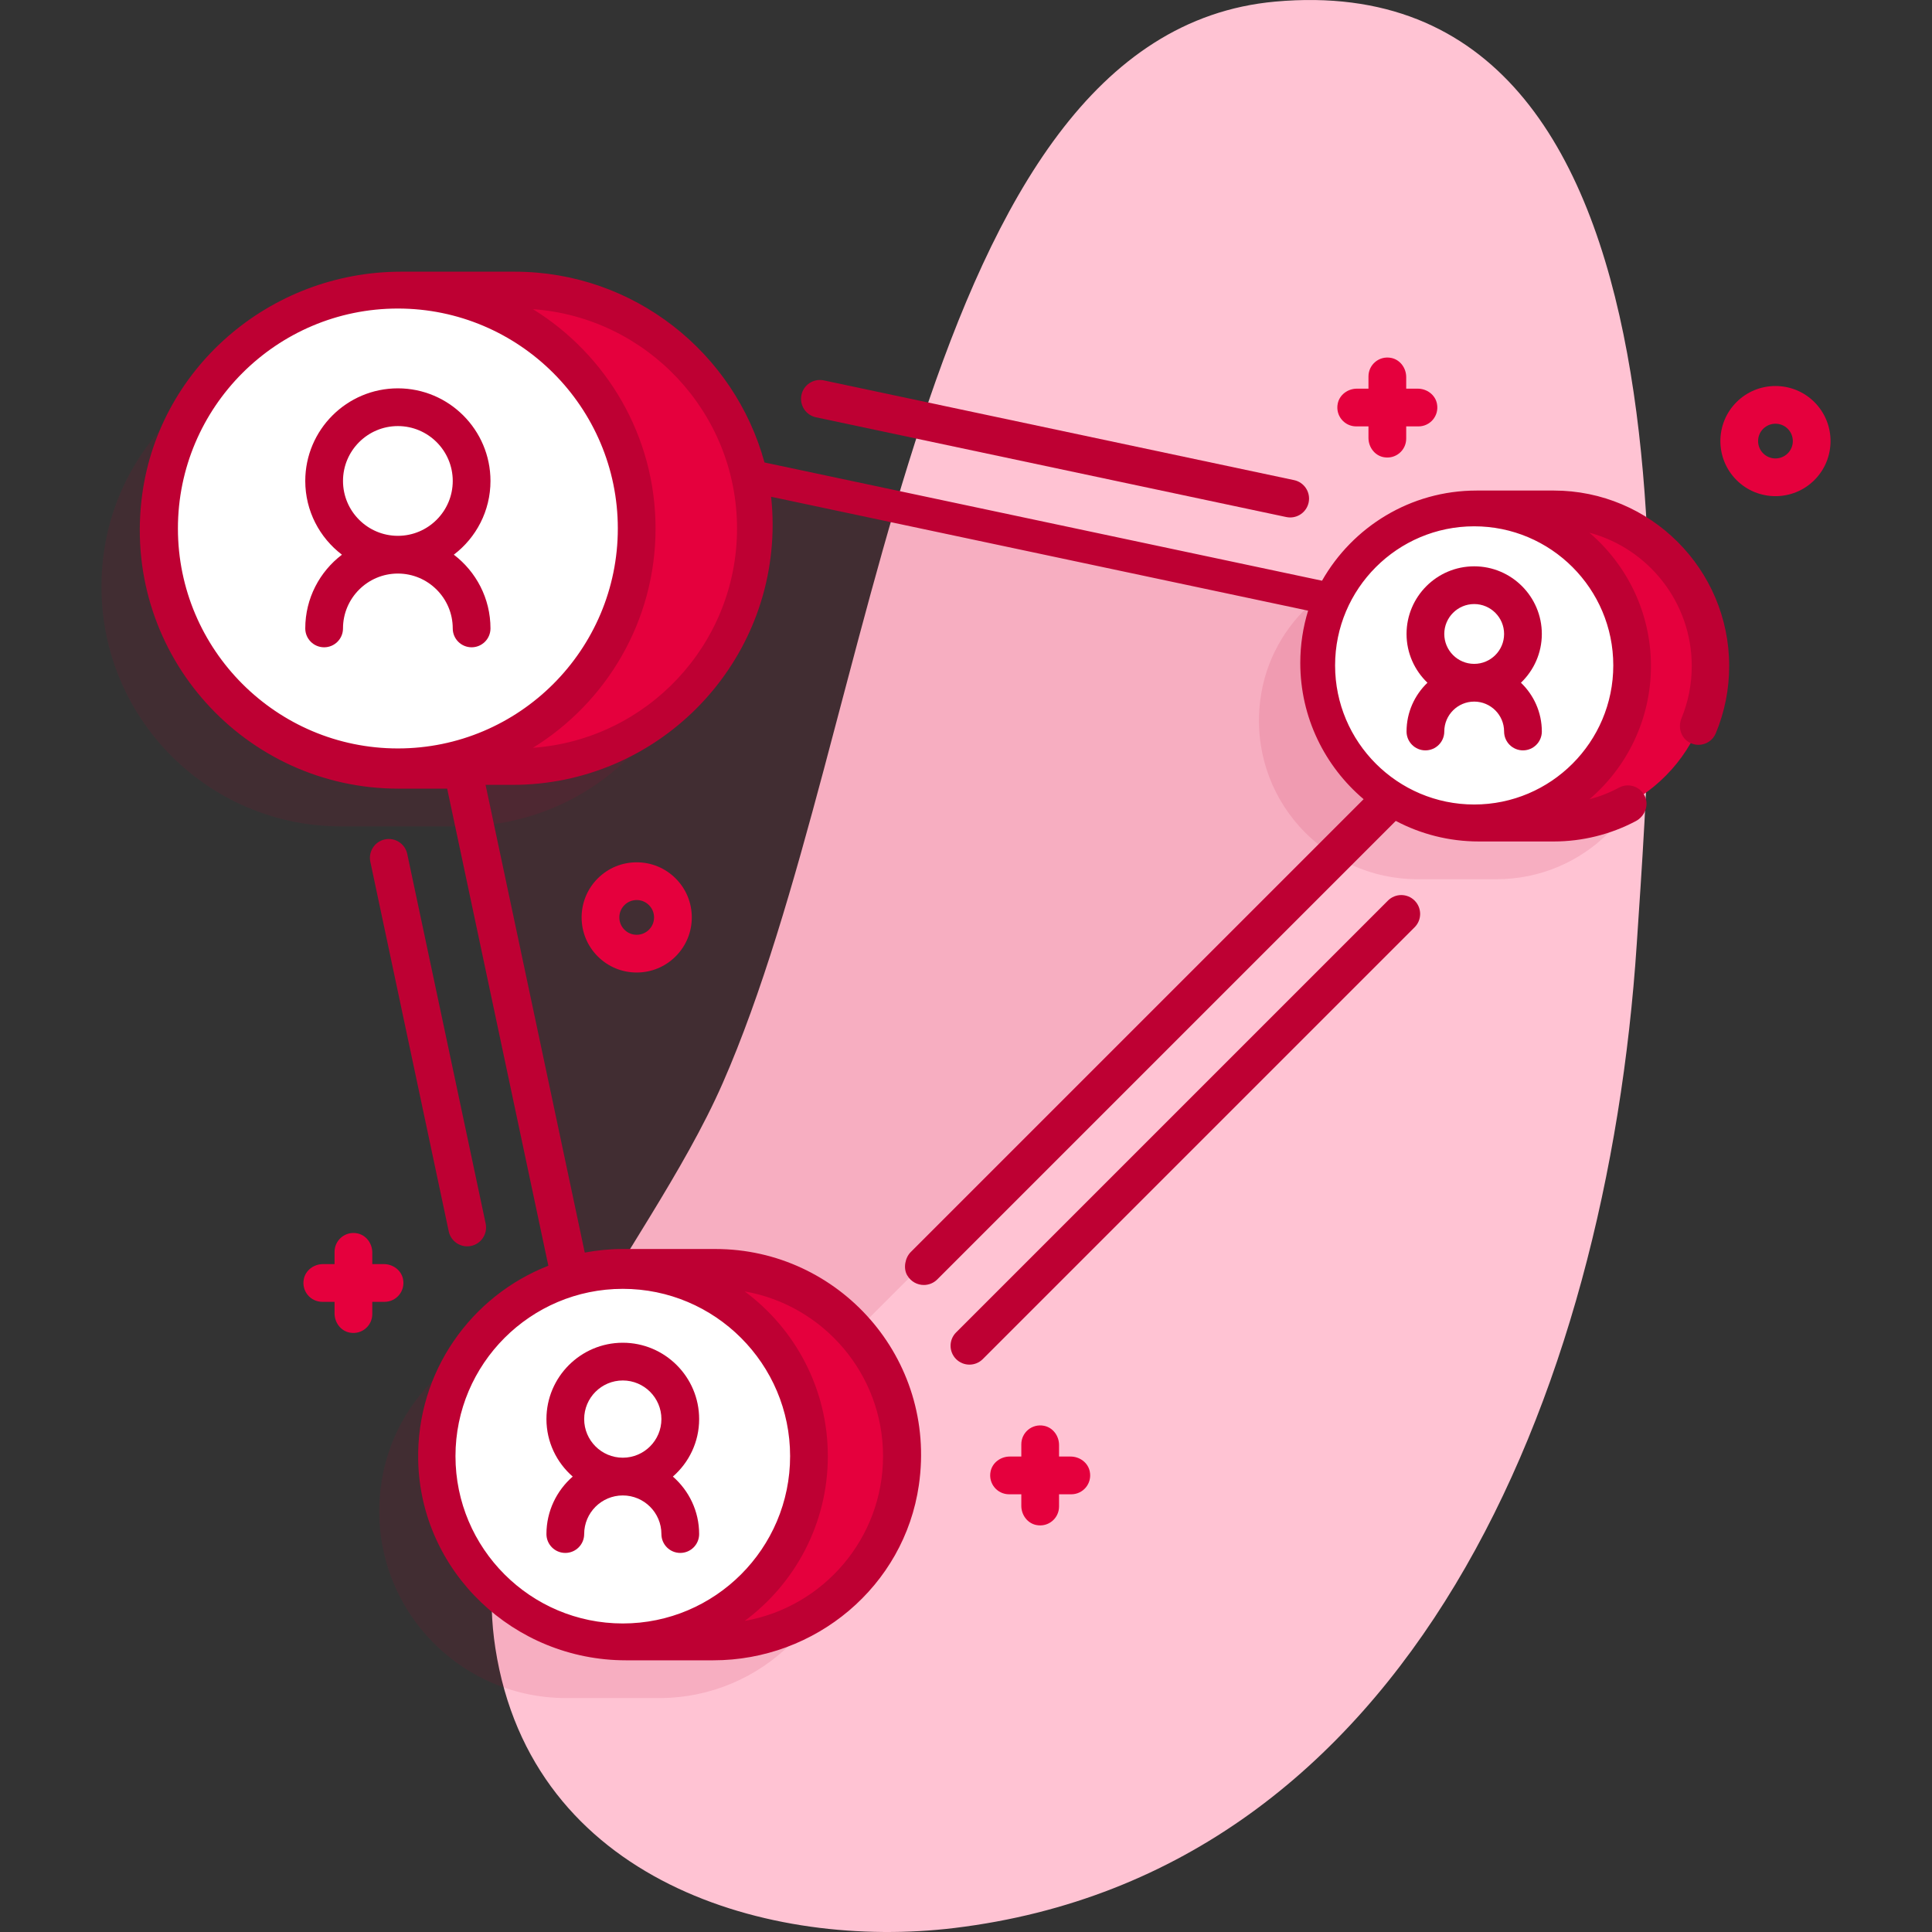
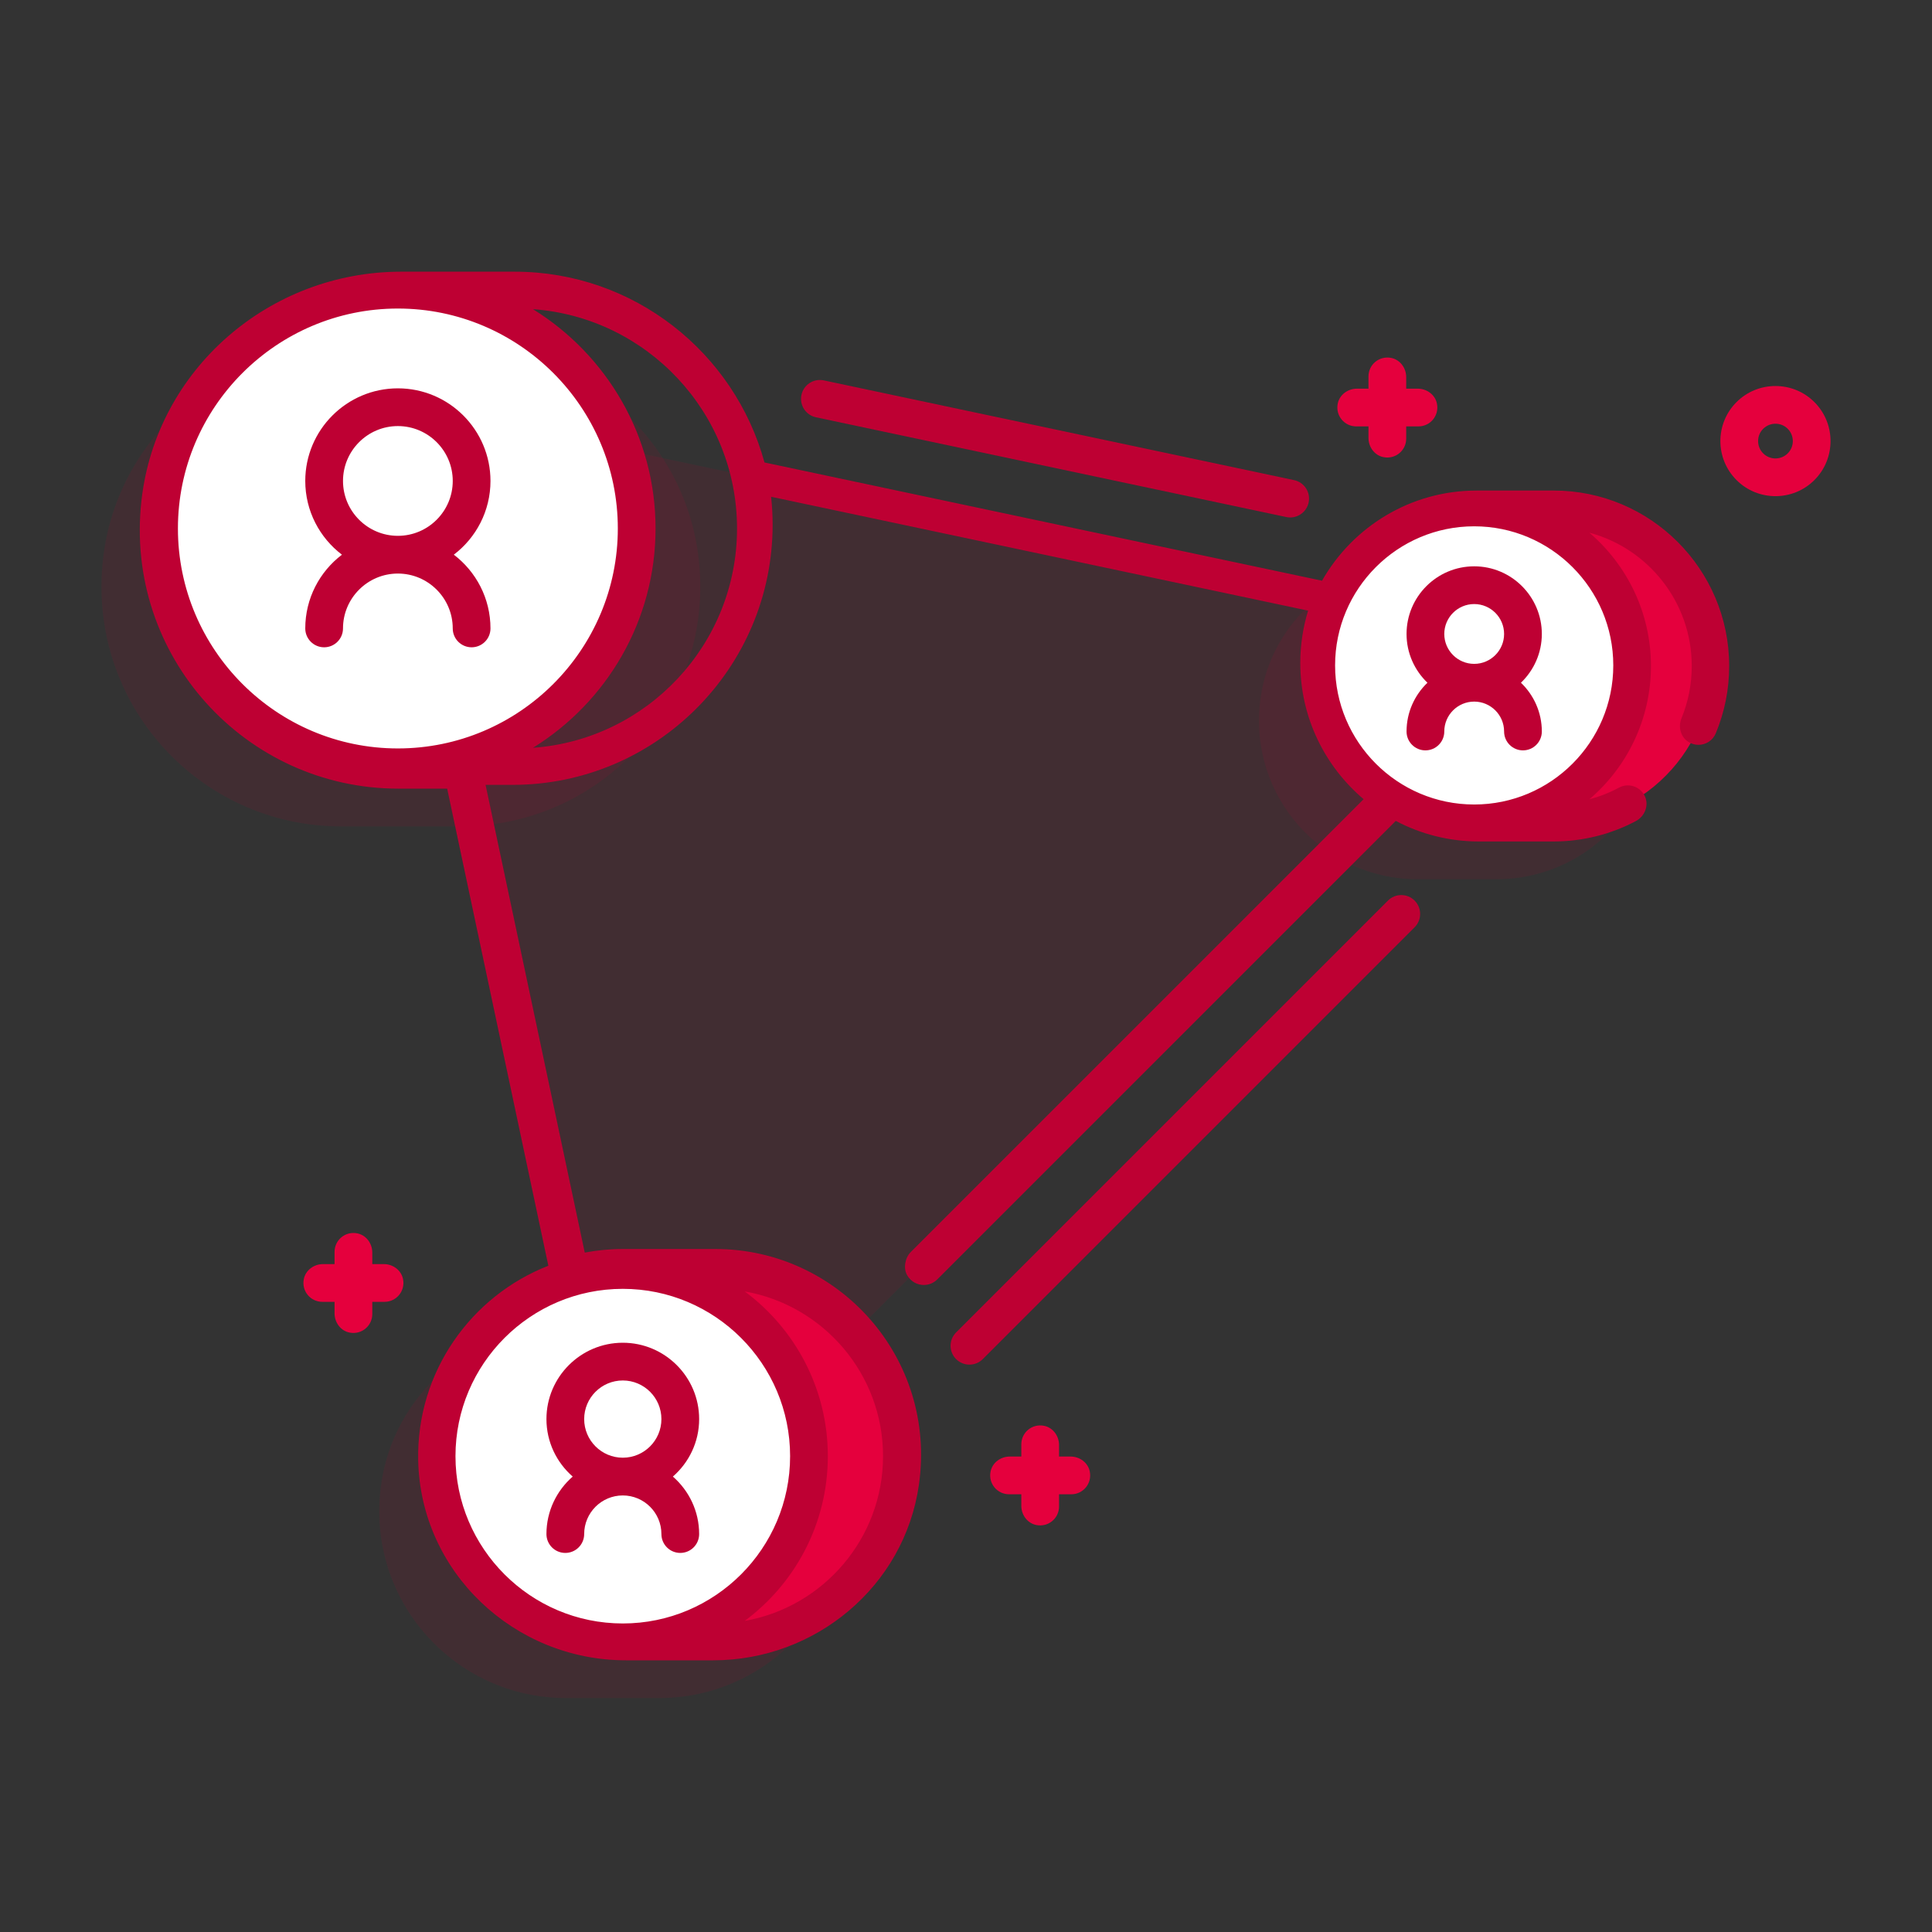
<svg xmlns="http://www.w3.org/2000/svg" version="1.1" width="512" height="512" x="0" y="0" viewBox="0 0 512 512" style="enable-background:new 0 0 512 512" xml:space="preserve" class="">
  <rect x="0" y="0" width="512" height="512" fill="#333333" stroke="none" />
  <g>
    <linearGradient id="SVGID_1_" gradientTransform="matrix(.987 .163 .163 -.987 -563.199 -3161.642)" gradientUnits="userSpaceOnUse" x1="1576.426" x2="1251.454" y1="-3307.764" y2="-3176.129">
      <stop stop-opacity="1" stop-color="#ffc3d3" offset="0" />
      <stop stop-opacity="1" stop-color="#ffc3d3" offset="1" />
    </linearGradient>
    <g>
-       <path d="m337.954.425c-95.818 8.652-105.091 192.429-146.416 286.587-20.478 46.658-68.772 94.794-60.258 149.782 9.605 62.035 72.897 80.075 121.683 74.14 120.723-14.685 172.899-141.053 180.797-260.801 4.869-73.829 20.3-260.192-95.806-249.708z" fill="url(#SVGID_1_)" data-original="url(#SVGID_1_)" style="" />
      <g fill="#2b2ab5">
        <path d="m101.783 105.742 65.099 306.985 241.886-241.886z" opacity=".11" fill="#be0033" data-original="#2b2ab5" style="" class="" />
        <path d="m396.607 149h-20.479c-21.216 0-39.544 15.577-42.153 36.632-3.171 25.592 16.705 47.368 41.667 47.368h20.965c23.196 0 42-18.804 42-42-.001-23.196-18.805-42-42-42z" opacity=".11" fill="#be0033" data-original="#2b2ab5" style="" class="" />
        <path d="m121.429 92h-30.385c-32.413 0-60.219 24.088-63.76 56.307-4.207 38.292 25.664 70.693 63.105 70.693h31.696c37.441 0 67.313-32.404 63.104-70.696-3.542-32.218-31.348-56.304-63.76-56.304z" opacity=".11" fill="#be0033" data-original="#2b2ab5" style="" class="" />
        <path d="m174.716 351h-24.134c-25.006 0-46.609 18.359-49.683 43.175-3.735 30.162 19.689 55.825 49.108 55.825h24.709c27.338 0 49.5-22.162 49.5-49.5-.001-27.338-22.162-49.5-49.5-49.5z" opacity=".11" fill="#be0033" data-original="#2b2ab5" style="" class="" />
      </g>
      <path d="m411.625 218c24.962 0 44.838-21.776 41.667-47.368-2.609-21.055-20.937-36.632-42.153-36.632h-20.479v84z" fill="#e5003d" data-original="#6e80f8" style="" class="" />
      <circle cx="390.676" cy="176.339" fill="#ffffff" r="41.862" data-original="#ffffff" style="" class="" />
-       <path d="m137.357 204c37.44 0 67.311-32.401 63.104-70.693-3.541-32.219-31.347-56.307-63.76-56.307h-31.041v127z" fill="#e5003d" data-original="#6e80f8" style="" class="" />
      <circle cx="105.441" cy="140.055" fill="#ffffff" r="63.289" data-original="#ffffff" style="" class="" />
      <path d="m189.368 435.001c29.419 0 52.844-25.664 49.108-55.826-3.074-24.816-24.676-43.175-49.682-43.175h-24.134v99h24.708z" fill="#e5003d" data-original="#6e80f8" style="" class="" />
      <circle cx="165.047" cy="385.895" fill="#ffffff" r="49.34" data-original="#ffffff" style="" class="" />
      <g fill="#2b2ab5">
        <path d="m256.913 361.64c-1.279 0-2.559-.488-3.536-1.464-1.953-1.953-1.953-5.119 0-7.071l114.441-114.44c1.951-1.952 5.119-1.952 7.07 0 1.953 1.953 1.953 5.119 0 7.071l-114.44 114.44c-.976.976-2.256 1.464-3.535 1.464z" fill="#be0033" data-original="#2b2ab5" style="" class="" />
        <path d="m341.917 137.131c-.344 0-.692-.036-1.042-.11l-124.63-26.43c-2.702-.573-4.427-3.227-3.854-5.928s3.23-4.428 5.928-3.854l124.63 26.43c2.701.573 4.427 3.227 3.854 5.928-.498 2.352-2.574 3.964-4.886 3.964z" fill="#be0033" data-original="#2b2ab5" style="" class="" />
-         <path d="m123.808 330.291c-2.312 0-4.387-1.612-4.886-3.963l-20.78-97.95c-.573-2.701 1.152-5.355 3.854-5.929 2.702-.572 5.356 1.152 5.929 3.854l20.78 97.95c.573 2.701-1.152 5.355-3.854 5.929-.351.073-.7.109-1.043.109z" fill="#be0033" data-original="#2b2ab5" style="" class="" />
        <path d="m403.063 180.931c3.405-3.265 5.538-7.847 5.538-12.925 0-9.884-8.041-17.926-17.925-17.926-9.885 0-17.926 8.042-17.926 17.926 0 5.079 2.133 9.661 5.538 12.925-3.405 3.265-5.538 7.847-5.538 12.925 0 2.761 2.238 5 5 5s5-2.239 5-5c0-4.37 3.556-7.925 7.926-7.925s7.925 3.555 7.925 7.925c0 2.761 2.238 5 5 5s5-2.239 5-5c0-5.078-2.133-9.66-5.538-12.925zm-20.313-12.925c0-4.37 3.556-7.926 7.926-7.926s7.925 3.556 7.925 7.926-3.555 7.925-7.925 7.925-7.926-3.555-7.926-7.925z" fill="#be0033" data-original="#2b2ab5" style="" class="" />
        <path d="m120.265 146.998c5.899-4.486 9.717-11.575 9.717-19.542 0-13.532-11.009-24.542-24.542-24.542-13.532 0-24.541 11.009-24.541 24.542 0 7.966 3.818 15.055 9.717 19.542-5.899 4.486-9.717 11.575-9.717 19.541 0 2.761 2.239 5 5 5s5-2.239 5-5c0-8.018 6.523-14.541 14.541-14.541s14.542 6.523 14.542 14.541c0 2.761 2.239 5 5 5s5-2.239 5-5c0-7.966-3.817-15.055-9.717-19.541zm-29.365-19.541c0-8.018 6.523-14.542 14.541-14.542s14.542 6.523 14.542 14.542-6.523 14.542-14.542 14.542-14.541-6.524-14.541-14.542z" fill="#be0033" data-original="#2b2ab5" style="" class="" />
        <path d="m411.753 130h-20.444c-.002 0-.004.001-.006.001-17.533.002-32.847 9.642-40.952 23.893l-147.753-31.334c-7.953-29.101-34.61-50.56-66.198-50.56h-30.112c-34.903 0-64.871 25.88-68.792 60.563-4.67 41.307 27.665 76.437 68.051 76.437h12.958l26.812 126.436c-20.498 8.006-34.97 28.148-34.493 51.555.602 29.607 25.424 53.009 55.037 53.009h23.165c27.102 0 50.62-19.616 54.487-46.441 4.845-33.614-21.219-62.559-53.918-62.559h-24.579c-3.434 0-6.79.335-10.049.948l-26.284-123.948h7.12c38.019 0 68.951-30.931 68.951-68.951 0-2.501-.141-4.969-.403-7.401l142.312 30.179c-1.346 4.385-2.075 9.037-2.075 13.857 0 14.462 6.529 27.421 16.786 36.108l-120.034 120.035c-1.494 1.495-2 4.296-.936 6.123 1.003 1.722 2.71 2.583 4.418 2.583 1.292 0 2.584-.493 3.57-1.478l121.504-121.505c6.58 3.473 14.067 5.45 22.01 5.45h19.847c7.581 0 15.102-1.868 21.767-5.404 2.328-1.235 3.493-4.07 2.432-6.481-1.181-2.684-4.366-3.745-6.898-2.383-2.481 1.335-5.12 2.363-7.843 3.089 9.97-8.536 16.307-21.198 16.307-35.321 0-14.13-6.344-26.8-16.323-35.335 15.606 4.174 27.135 18.431 27.135 35.335 0 4.8-.918 9.469-2.731 13.881-.917 2.232-.23 4.887 1.797 6.197.862.558 1.803.814 2.723.814 1.945 0 3.791-1.151 4.583-3.059 2.356-5.667 3.549-11.667 3.549-17.833.002-25.64-20.857-46.5-46.498-46.5zm-291.046 255.895c0-24.449 19.891-44.339 44.34-44.339s44.339 19.891 44.339 44.339c0 24.449-19.891 44.34-44.339 44.34-24.449-.001-44.34-19.891-44.34-44.34zm113.308 0c0 21.829-15.86 40.011-36.659 43.66 13.356-9.91 22.03-25.79 22.03-43.66s-8.674-33.75-22.03-43.66c20.799 3.649 36.659 21.831 36.659 43.66zm-186.863-245.84c0-32.141 26.148-58.289 58.289-58.289s58.289 26.148 58.289 58.289-26.148 58.289-58.289 58.289-58.289-26.149-58.289-58.289zm94.09 58.12c19.477-12.042 32.487-33.587 32.487-58.12s-13.01-46.078-32.487-58.12c30.181 2.167 54.079 27.397 54.079 58.12s-23.898 55.953-54.079 58.12zm286.296-21.837c0 20.326-16.536 36.862-36.861 36.862-20.326 0-36.862-16.536-36.862-36.862 0-20.325 16.536-36.861 36.862-36.861 20.324 0 36.861 16.536 36.861 36.861z" fill="#be0033" data-original="#2b2ab5" style="" class="" />
        <path d="m178.322 391.308c4.255-3.712 6.96-9.158 6.96-15.234 0-11.157-9.077-20.234-20.234-20.234s-20.234 9.077-20.234 20.234c0 6.077 2.705 11.522 6.96 15.234-4.255 3.712-6.96 9.158-6.96 15.234 0 2.761 2.239 5 5 5s5-2.239 5-5c0-5.643 4.591-10.234 10.234-10.234s10.234 4.591 10.234 10.234c0 2.761 2.239 5 5 5s5-2.239 5-5c0-6.077-2.706-11.522-6.96-15.234zm-23.509-15.235c0-5.643 4.591-10.234 10.234-10.234s10.234 4.591 10.234 10.234-4.591 10.234-10.234 10.234-10.234-4.591-10.234-10.234z" fill="#be0033" data-original="#2b2ab5" style="" class="" />
      </g>
-       <path d="m168.73 257.727c-3.9 0-7.568-1.519-10.326-4.278-5.693-5.693-5.693-14.957 0-20.651 2.758-2.758 6.425-4.277 10.326-4.277s7.568 1.519 10.326 4.278c2.758 2.757 4.277 6.425 4.277 10.325s-1.519 7.567-4.277 10.325c-2.759 2.759-6.426 4.278-10.326 4.278zm0-19.206c-1.229 0-2.385.479-3.254 1.348-1.794 1.795-1.794 4.715 0 6.509.87.87 2.025 1.349 3.254 1.349s2.385-.479 3.254-1.348c.869-.87 1.348-2.025 1.348-3.254s-.479-2.385-1.348-3.254c-.869-.871-2.025-1.35-3.254-1.35z" fill="#e5003d" data-original="#6e80f8" style="" class="" />
      <path d="m470.516 131.488c-3.739 0-7.479-1.423-10.326-4.27-5.694-5.694-5.694-14.958 0-20.652 5.694-5.693 14.959-5.692 20.651 0 5.694 5.694 5.694 14.958 0 20.652-2.845 2.846-6.586 4.27-10.325 4.27zm0-19.196c-1.179 0-2.358.449-3.256 1.346-1.794 1.794-1.794 4.714 0 6.509 1.796 1.795 4.717 1.795 6.511 0 1.794-1.794 1.794-4.715 0-6.509-.898-.898-2.076-1.346-3.255-1.346z" fill="#e5003d" data-original="#6e80f8" style="" class="" />
      <path d="m283.722 386h-3.062v-3.062c0-2.404-1.61-4.613-3.968-5.085-3.214-.642-6.032 1.799-6.032 4.897v3.25h-3.062c-2.403 0-4.612 1.609-5.084 3.965-.644 3.214 1.796 6.035 4.896 6.035h3.25v3.062c0 2.404 1.611 4.613 3.968 5.085 3.214.642 6.032-1.799 6.032-4.897v-3.25h3.25c3.1 0 5.54-2.821 4.896-6.035-.472-2.356-2.681-3.965-5.084-3.965z" fill="#e5003d" data-original="#6e80f8" style="" class="" />
      <path d="m375.722 103h-3.062v-3.062c0-2.404-1.61-4.613-3.968-5.085-3.214-.642-6.032 1.799-6.032 4.897v3.25h-3.062c-2.403 0-4.612 1.609-5.084 3.965-.644 3.214 1.796 6.035 4.896 6.035h3.25v3.062c0 2.404 1.611 4.614 3.968 5.085 3.214.642 6.032-1.799 6.032-4.897v-3.25h3.25c3.1 0 5.54-2.821 4.896-6.035-.472-2.356-2.681-3.965-5.084-3.965z" fill="#e5003d" data-original="#6e80f8" style="" class="" />
      <path d="m101.721 335h-3.061v-3.061c0-2.403-1.609-4.612-3.965-5.085-3.214-.645-6.035 1.797-6.035 4.896v3.25h-3.061c-2.403 0-4.612 1.609-5.085 3.965-.644 3.214 1.797 6.035 4.896 6.035h3.25v3.061c0 2.403 1.609 4.612 3.965 5.085 3.214.645 6.035-1.797 6.035-4.896v-3.25h3.25c3.099 0 5.541-2.821 4.896-6.035-.472-2.356-2.682-3.965-5.085-3.965z" fill="#e5003d" data-original="#6e80f8" style="" class="" />
    </g>
  </g>
</svg>